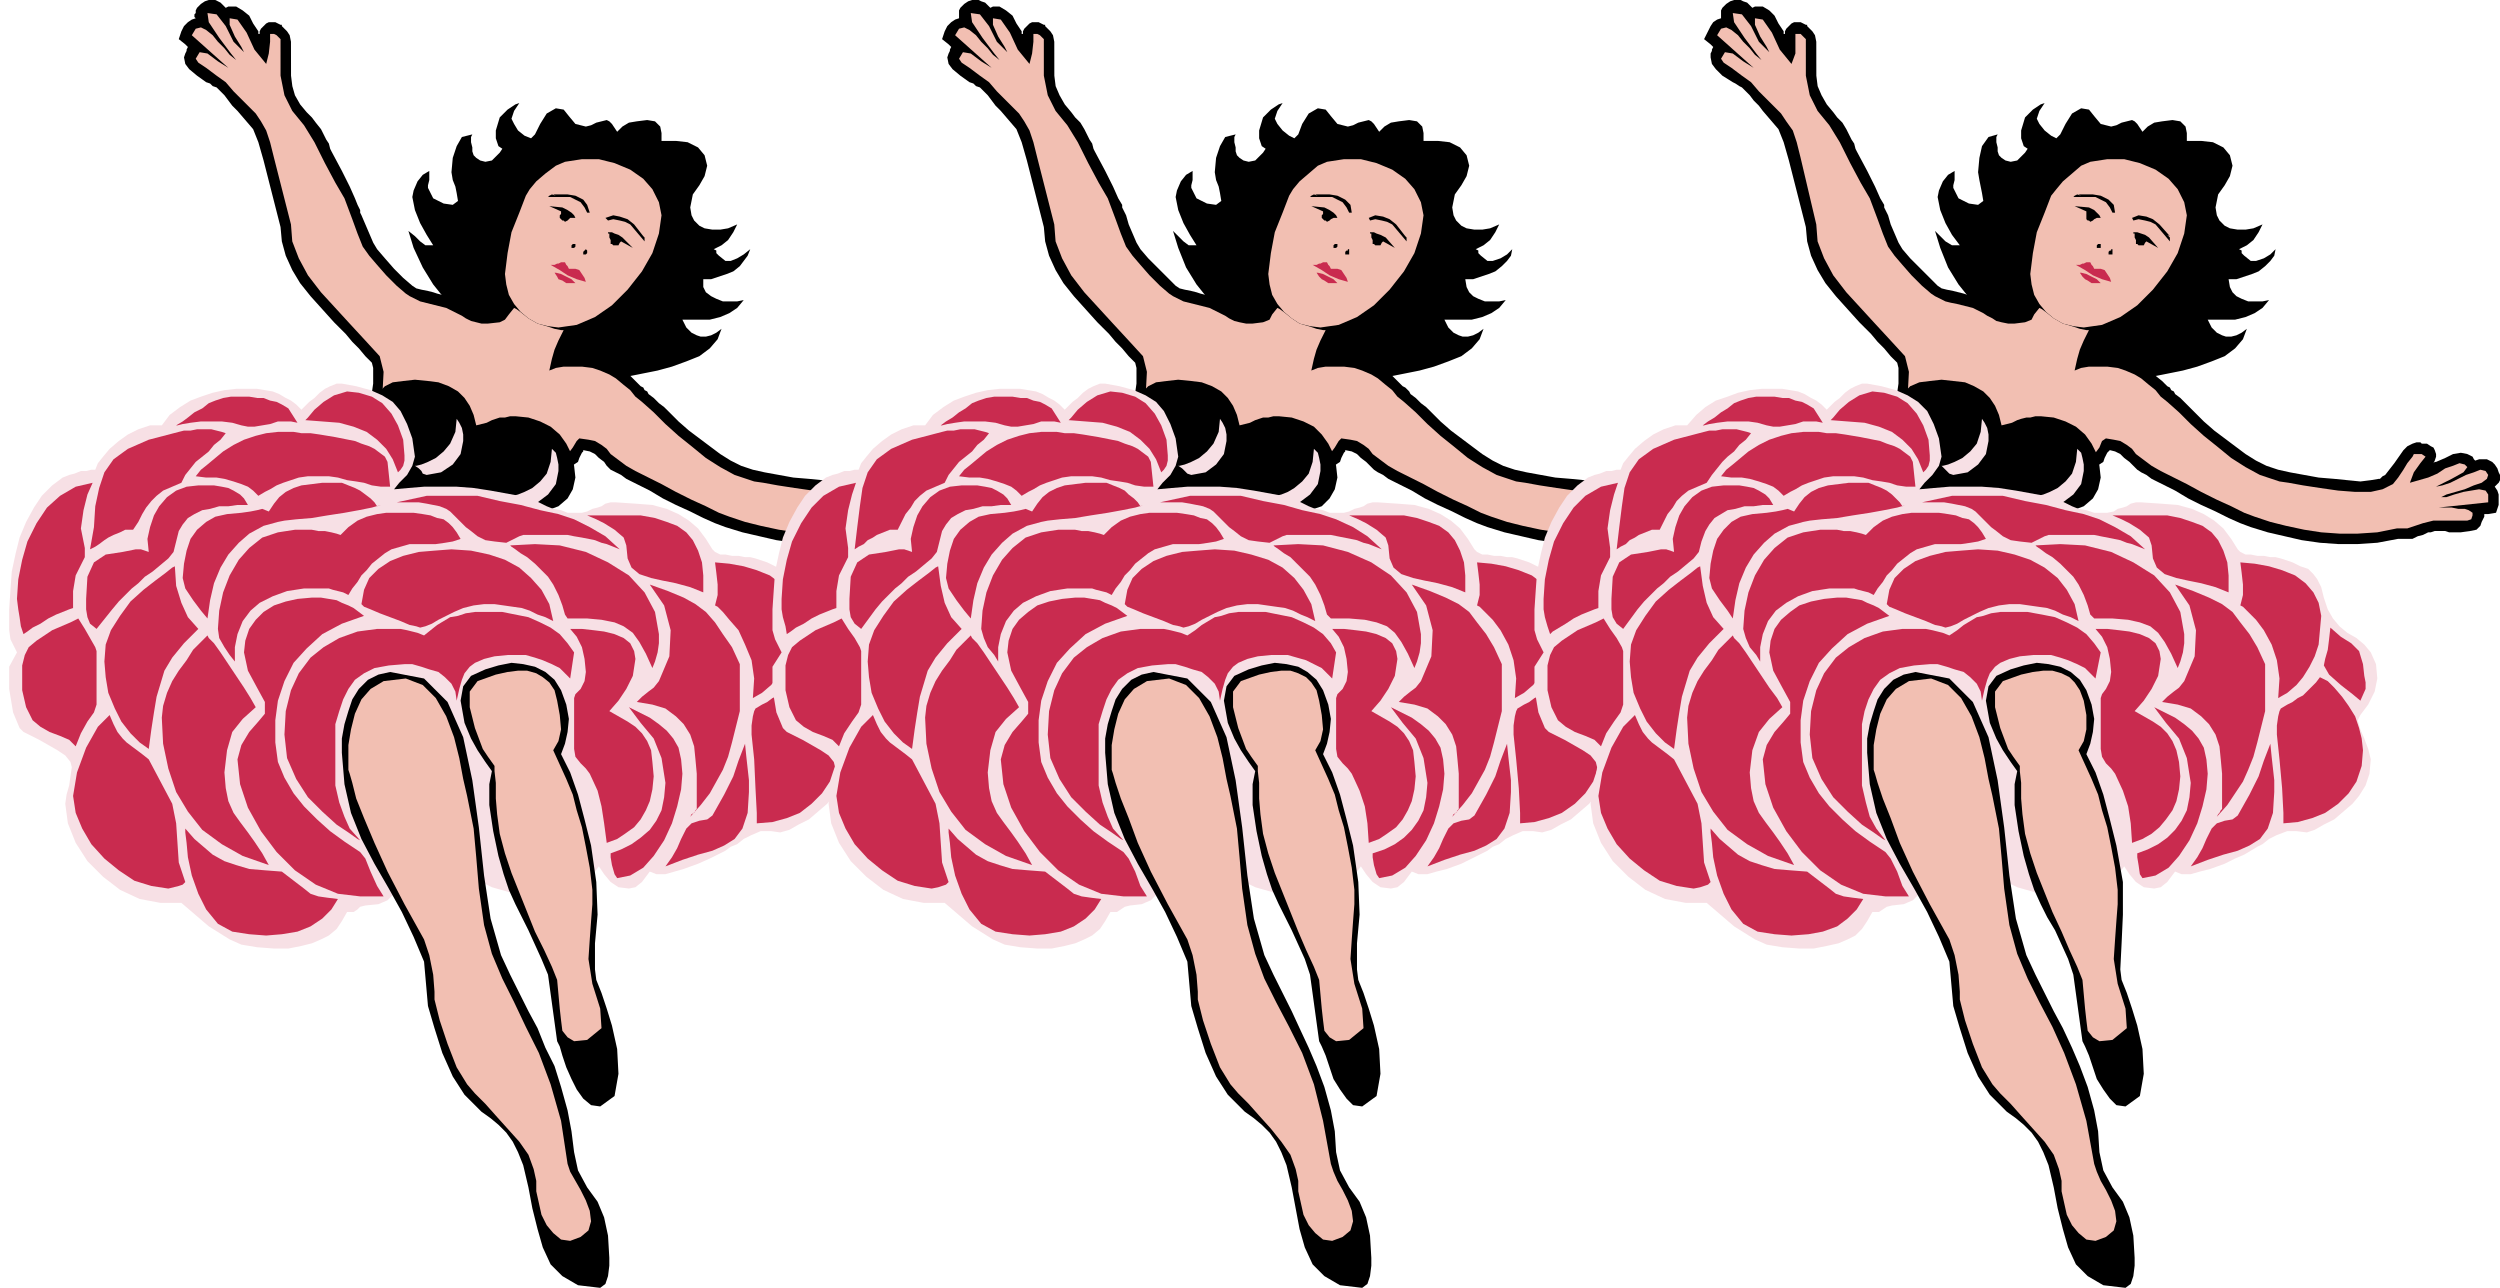
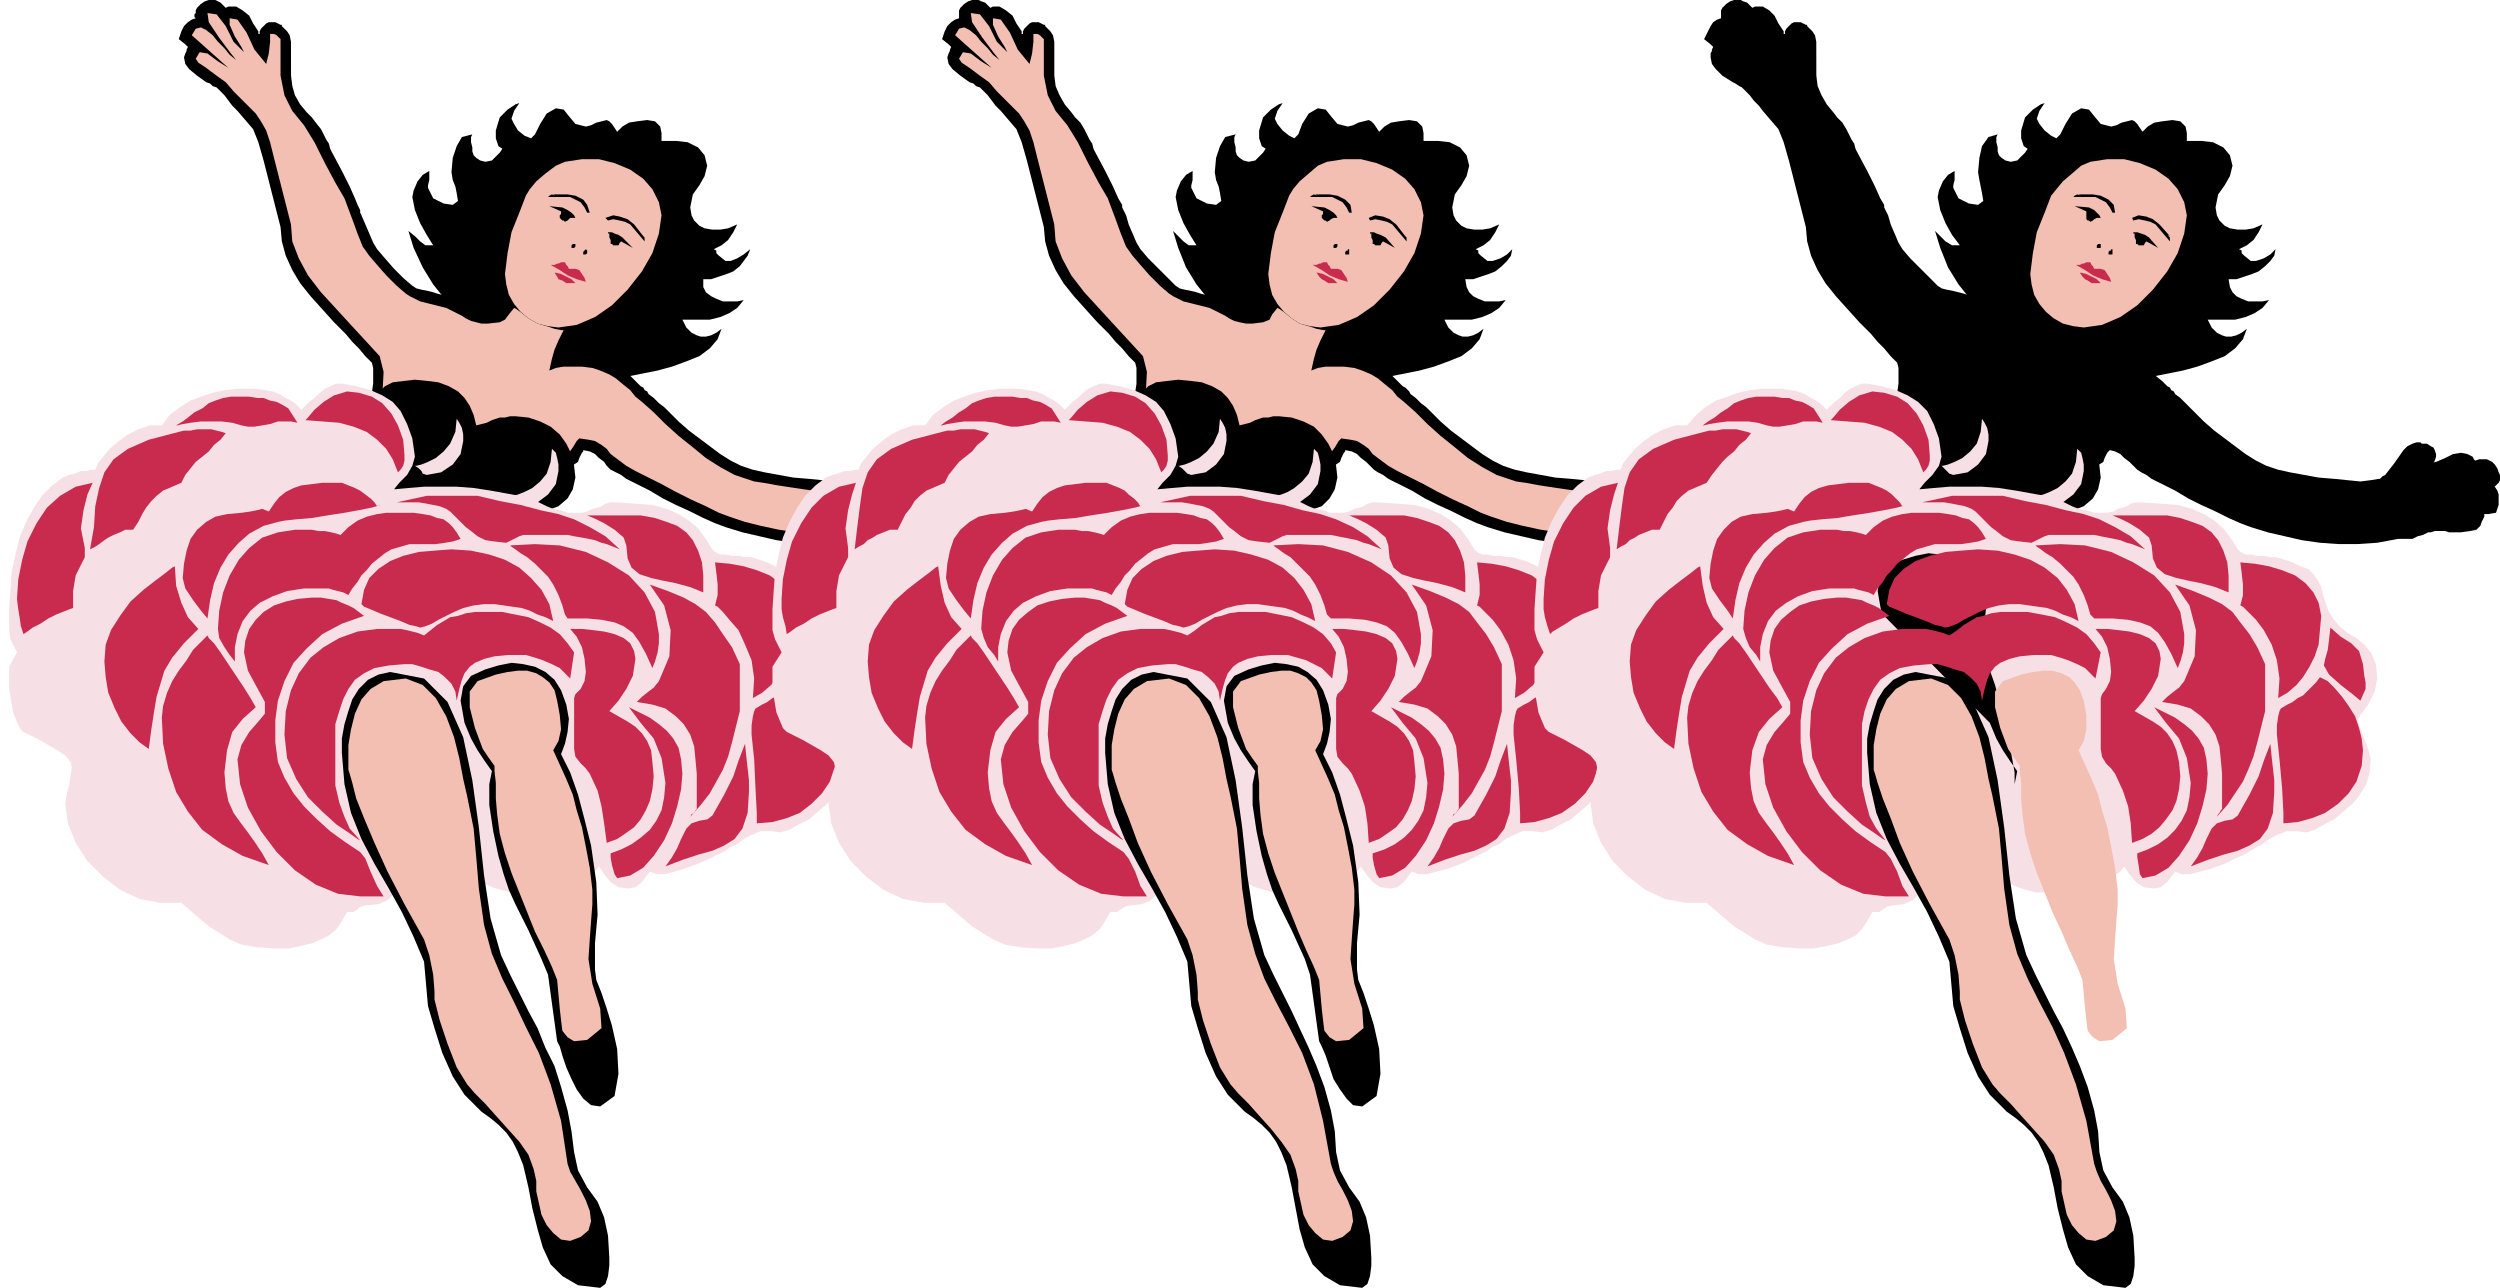
<svg xmlns="http://www.w3.org/2000/svg" width="1.916in" height="94.752" fill-rule="evenodd" stroke-linecap="round" preserveAspectRatio="none" viewBox="0 0 1916 987">
  <style>.pen1{stroke:none}.brush2{fill:#000}.brush3{fill:#f2bfb2}.brush4{fill:#f7e0e5}.brush5{fill:#c92b4f}</style>
  <path d="m745 370 1-2 1-2v-2l-1-2-1-3-2-3-2-2-2-1-3-1h-5l-3 1-1-1-1-2-2-1-2-1-5-1-6 1-6 3-7 3h-1l-1 1 1-2 1-3v-2l-1-3-1-2-2-1-3-2h-4l-1-1h-3l-3 1-4 2-3 3-7 10-7 9-2 1-1 1-1 1h-1l-6 1-8 1-10-1-10-1-12-1-11-2-11-2-9-2-9-3-8-4-8-5-8-6-8-6-8-6-8-7-7-7-4-4-4-3-4-4-4-3-1-2-2-1-1-2-2-1-4-4-4-4-5-4-5-3-6-3-7-3-6-1-8-1h-13l1-4 1-3 2-4 3-5 1-2 2-4 1-3 1-2-12-1h-3l-5-1-5-2-5-1-5-3-4-3-4-3-2-2-7-7-5 8-1 1-1 1-1 1v1l-2 3-2 1-2 1h-10l-4-2-3-1-4-3-3-2-3-1-3-2-4-1-3-1-3-1-4-1-3-1-4-1-5-1-4-1-3-2-7-6-7-7-7-8-6-7-3-5-3-7-3-7-3-7-1-2v-2l-1-2-1-2-2-5-4-9-6-12-8-15-1-2-1-4-2-3-1-2-3-6-4-5-3-4-4-4-5-6-4-7-2-7-1-8V32l-1-5-2-3-2-2-2-2v-1h-1l-4-2h-5l-2 1-2 2-2 2-1 2v2h-1v-2l-4-6-3-6-5-4-5-3h-6l-2 1-2-2-2-2-2-1-2-1h-5l-3 1-3 2-2 2-1 1-1 2v2l-1 1v2l1 1-3 1-3 2-3 3-2 4-2 6 5 4 2 2-1 2v1l-1 2-1 3 1 5 3 4 6 5 7 5 3 1 2 2 3 1 2 2 4 4 3 4 3 4 4 4 6 7 6 7 4 10 4 14 13 51 1 11 3 11 5 11 6 10 8 10 9 10 9 10 9 9 5 6 5 5 5 6 5 5 1 4v12l-1 7-1 12v11l2 10 5 7 7 5 9 4 10 4 12 3 14 2 15 2 18 1h40l4-1h5l4-1 4-1 4-1 3-2 3-2 1-3 2-4 1-1v-1l5 1 4 2 3 3 4 3 2 3 3 3 4 2 4 2 4 3 8 4 10 5 10 6 10 5 11 5 10 5 9 4 8 3 13 4 13 3 13 3 14 2 14 1h15l15-1 16-3h11l4-2 4-1 2-1 2-1h2l2-1h9l3 1h9l7-1 5-1 3-3 1-3 1-2 1-2v-2h3l6-1 2-6v-8l-1-3-2-3 1-1 1-1v-1z" class="pen1 brush2" />
  <path d="m426 83 6 1 4 5 5 6 8 2 4-1 4-2 4-1 4-1 2 1 2 2 2 3 2 3 4-4 5-3 6-1 8-1 6 1 4 4 1 5v6h11l9 1 8 4 5 6 2 8-2 8-4 7-5 7-2 10 1 6 2 4 4 4 4 2 6 1h6l6-1 7-3-3 6-4 6-5 4-6 3 2 1v2l2 2 5 4h4l5-2 5-3 5-4-2 5-3 4-3 4-5 4-5 2-6 2-6 2h-6v6l2 4 4 3 4 2 5 2h11l5-1-5 6-6 4-7 3-8 2h-21l3 6 4 4 4 2 3 1h4l4-1 4-2 4-3-3 8-6 7-8 6-10 4-11 4-11 3-10 2-10 2-6 1h-29l-9 1-7 1-6 1h-12l-6-1-7-2-5-3-6-3-6-5-6-4-7-5-5-5-5-4-4-4-5-7-4-7-4-7-5-7-8-10-8-13-7-15-4-13 5 4 4 4 4 3h6l-5-8-5-9-4-10-2-10 1-5 3-7 4-5 5-3v7l-1 4v2l4 8 8 4 7 1 4-3-1-6-1-5-2-5-1-6 1-11 3-9 4-7 8-2-1 2v4l1 4v3l1 3 2 2 3 2 4 1 5-1 3-3 3-3 2-3-3-2-1-3-1-3v-6l3-10 6-6 6-4 3-1-2 3-2 3-1 3-1 3 2 4 3 5 5 4 5 2 3-3 4-8 5-8 7-4z" class="pen1 brush2" />
  <path d="m147 27 28 25-8-5-8-6-6-1-3 5 2 3 6 4 8 6 7 5 6 7 6 6 6 6 5 5 4 6 4 7 3 9 3 12 13 51 1 13 5 13 7 13 10 13 11 12 11 12 12 13 11 12 3 12-1 19-1 18 5 12 8 6 11 4 11 4 13 2 14 2 14 1 14 1h34l5-1h4l5-1 4-2 2-3 3-4 3-5 2-2 7 1 5 1 5 3 4 3 3 4 4 3 4 3 4 3 7 4 10 5 10 5 11 6 12 6 11 5 10 5 8 3 12 4 12 3 14 3 13 2 14 1h14l15-1 15-3h8l6-2 5-2 8-2h29l1-1 1-3v-2l-3-2-3-1h-5l-5-1h-10l37-4v-6l-2-3-4-1-6 1-7 1-6 2-7 2h-6 2l4-2 7-2 7-2 8-3 6-2 4-3 1-3-2-3-4-1-5 2-6 2-6 3-6 3-6 2-5 1 4-2 8-4 8-5 3-4-2-2-4-1-4 2-6 2-7 4-7 3-6 2-7 2 3-8 5-7 3-5-3-2h-5l-1 2-4 5-3 5-4 6-4 5-8 4-9 2h-12l-13-1-14-2-13-2-11-2-7-1-3-1-12-4-11-6-11-7-11-9-10-8-10-9-9-9-9-8-5-4-4-5-5-4-6-5-5-3-7-3-6-2-8-1h-14l-6 1-5 2 2-9 2-7 3-7 4-8h-2l-5-1-6-2-7-2-7-4-5-4-4-3-2-1-4 5-3 4-4 2-9 1h-5l-4-1-4-1-4-2-3-2-4-2-4-2-4-2-4-1-4-1-4-1-4-1-4-1-4-2-4-2-3-2-7-6-8-8-7-8-6-7-5-7-4-10-4-11-3-8-3-8-7-12-8-15-8-16-8-13-9-11-6-12-3-15V30l-1-1-2-2-2-1h-3v6l-1 9-2 8-9-11-6-13-7-10-6-1v5l4 9 5 8 2 4-8-8-6-12-7-9-7-1 1 7 8 12 9 12 4 5-5-4-4-5-5-5-4-5-5-4-4-2-4 1-3 5z" class="pen1 brush3" />
  <path d="m293 358-3-4-4-9-4-10-1-5 1-9 1-8 3-7 4-5 5-5 6-3 8-1 9-1 10 1 8 1 8 3 7 4 5 5 4 6 3 7 2 8 4-1 4-1 4-2 3-1 3-1h4l4-1h4l10 1 9 3 8 4 7 6 5 7 4 8 2 9 1 9-2 9-4 7-7 6-8 3-10 3-11 1-11 1h-22l-11-2-11-1-9-3-10-3-9-3-8-3-8-4-3-5-1-6v-6l-3-2z" class="pen1 brush2" />
  <path d="m350 321 2 3 2 4 1 5v5l-2 10-6 8-9 6-11 2-3-1-1-2-2-2-3-2h1l4-1 5-2 6-3 6-5 5-6 4-9 1-10zm73 23 3 3 1 4 1 5v5l-2 10-6 8-8 6-11 2-3-1-2-2-2-2-2-2h1l4-1 5-2 6-3 6-5 5-6 3-9 1-10z" class="pen1 brush4" />
  <path d="M262 294h-4l-5 2-4 2-4 3-4 4-4 3-3 3-3 3-4-4-4-3-4-2-5-3-5-2-6-1-6-1h-16l-9 1-9 2-9 3-8 3-8 5-8 6-6 8h-9l-9 3-8 4-7 5-7 6-5 6-4 5-2 5h-3l-4 1h-4l-5 2-4 1-5 2-4 3-4 3-8 8-6 9-6 11-5 12-3 12-3 14-1 14-1 15v16l1 7 5 10-6 11v17l3 18 5 12 3 3 6 3 6 3 7 4 7 4 6 4 4 5 1 4-1 7-1 7-2 7-1 7 2 15 6 15 9 14 12 12 13 10 15 7 16 3h16l7 6 7 6 7 6 8 5 8 5 9 4 12 2 13 1h11l10-2 8-2 7-3 6-3 6-5 4-6 4-7h5l3-2 2-2 4-1 10-1 7-3 5-5 5-8 3 2 4 2 4 1 4 1 4 1 4 1 5 1h5l8-2 6-3 6-5 6-3 5 4 6 3 7 2 7 2h36l5-2 4-2 4-2 5-2 3-2 4-3 4-3 3-4 4 6 5 6 6 4 8 1 5-1 5-4 3-4 3-4 5 2h7l7-2 7-2 11-4 9-4 6-3 6-3 4-3 5-2 5-4 6-3 7-3h8l7 1 7-2 7-4 8-4 7-6 7-6 5-6 5-8 3-9 1-11-2-8-3-8-3-7-2-7 2-4 6-8 5-10 2-10-1-11-4-9-5-6-6-5-7-4-6-5-5-6-4-7-3-9-3-8-2-6-4-4-4-4-5-2-6-3-9-3-4-1h-4l-5-1h-5l-5-1h-4l-4-2-2-2-5-8-6-8-7-6-8-5-9-4-11-3-13-1-15-1h-4l-4 1-3 2-3 1-4 1-4 2-4 1h-11l-5-2-6-1-5-2-6-3-5-2-5-2-5-1-11-2-11-2-13-2-13-1h-25l-12 1-11 1 4-5 6-6 4-7 2-7-2-14-4-11-5-10-6-7-8-5-9-4-11-3-11-2z" class="pen1 brush4" />
  <path d="m356 554 5 12 5 9 6 9 5 7-2 10v16l3 20 4 19 4 14 4 12 5 11 5 10 5 10 5 11 5 11 5 12 7 51 2 4 2 7 3 9 4 9 4 8 5 7 6 5 7 1 11-8 3-17-1-19-4-18-4-13-4-12-4-10-1-8v-20l2-22-1-25-4-28-5-20-5-19-6-17-7-14 3-8 2-9 1-10-2-11-4-11-5-8-7-6-8-4-9-2-9-1-10 2-10 3-11 5-6 8-2 11 3 17z" class="pen1 brush2" />
  <path d="m379 587-5-7-4-6-3-8-3-8-4-16v-12l6-8 14-5 9-2 8-1h7l7 2 5 3 5 4 4 6 2 8 2 11 1 11-2 9-4 7 5 11 5 11 5 12 3 12 4 13 3 15 3 16 2 17v11l-1 13-1 14-1 15 3 19 6 19 1 15-11 9-10 1-5-3-4-5-1-8-1-9-1-11-1-11-4-10-6-13-7-14-6-15-6-15-6-15-5-15-4-15-2-15-1-12v-12l-1-9v-4z" class="pen1 brush3" />
  <path d="m262 577 2 24 5 22 8 20 10 19 11 19 10 18 9 19 8 19 3 34 5 17 6 19 8 18 9 14 7 7 6 6 7 5 6 5 6 6 5 7 4 8 4 10 4 17 3 16 4 16 4 14 6 13 9 9 12 7 17 2 4-3 2-6 1-8v-6l-1-17-3-14-5-12-8-11-7-13-3-14-2-16-3-16-5-18-5-16-7-14-6-15-7-13-7-14-7-14-7-15-8-28-5-33-4-37-5-36-7-33-12-27-18-18-26-5-9 2-8 4-7 7-5 8-3 9-3 10-2 11v11z" class="pen1 brush2" />
  <path d="m403 150-5 13-6 15-3 16-2 16 1 8 2 8 4 7 5 6 6 5 7 4 8 2 8 1 14-2 14-6 13-9 12-12 11-14 8-14 5-15 2-14-2-10-5-10-7-8-10-7-12-5-12-3h-13l-13 2-7 3-8 6-7 6-5 6-3 5z" class="pen1 brush3" />
  <path d="m276 644-8-9-4-9-4-11-3-13v-47l3-10 3-9 4-8 5-7 7-5 8-4 11-2 12-1h6l7 2 6 2 7 2 5 4 5 5 3 6 1 7 2-9 2-7 2-5 4-5 4-3 7-3 8-2 10-1h14l7 2 6 2 7 3 6 3 4 4 4 4 3-20-5-7-6-7-7-5-8-4-9-4-10-2-10-2h-21l-7 1-6 2-6 1-5 3-5 3-5 4-5 4-5-2-4-1-4-1-5-1h-18l-15 2-14 5-12 7-10 8-9 12-6 13-4 16-1 18 2 18 7 16 9 14 11 11 11 10 9 6 7 5 2 1z" class="pen1 brush5" />
  <path d="m437 482 5 6 4 8 2 9 1 10-1 7-3 6-4 4-1 3v39l1 6 4 5 4 4 3 4 6 13 3 12 2 13 2 15 8-3 6-4 7-5 5-6 4-7 3-7 2-9 1-10-1-11-1-9-3-7-4-6-5-5-6-4-7-4-7-4 7-8 6-9 5-10 2-13-1-6-3-6-5-4-7-3-8-2-8-1-9-1h-9zm-226 87 2 15 5 12 7 12 8 10 10 10 10 9 11 8 12 8 4 5 4 10 5 11 5 8h-18l-17-2-17-7-16-11-14-14-12-16-10-18-6-18-2-19 3-11 6-10 7-8 5-6v-9l-6-11-7-13-3-14 1-9 3-9 5-7 6-6 8-5 9-3 9-2 11-1h7l6 1 6 1 4 2 5 2 4 2 4 3 4 3-17 6-15 8-12 11-10 11-7 14-5 15-2 15v17zm111-88 4-1 5-2 5-3 6-3 6-3 7-3 8-2 8-1h8l7 1 7 1 7 1 6 2 6 3 6 2 6 3-3-13-6-11-8-9-9-8-11-6-12-4-14-3-15-1-13 1-12 1-12 3-10 4-9 6-7 7-4 9-2 11 2 2 5 2 7 3 8 3 8 3 7 3 5 1 3 1z" class="pen1 brush5" />
  <path d="m424 448 4 8 3 8 2 7 2 3h15l11 1 10 2 7 3 7 5 5 7 5 9 5 11 2-5 2-7 1-7v-7l-3-17-8-15-12-13-16-10-17-8-20-5-19-1-19 1 1 1 3 2 4 3 5 3 6 5 5 5 5 5 4 6zm-191 3h19l3 1 4 1 4 1 4 2 3-5 4-5 3-5 4-4 4-5 5-4 5-4 5-3 7-2 7-2h20l7-1 6-1 6-2-3-5-3-4-3-3-4-3-5-1-5-2-6-1-7-1h-21l-7 1-8 2-7 3-7 5-6 6-3-1-4-1-5-1h-5l-5-1h-13l-13 2-12 4-10 8-8 9-7 12-5 13-3 14-1 14 1 7 4 7 4 6 4 5v-11l2-10 4-10 6-8 7-6 10-5 11-4 13-2zm-37 91-10 9-8 10-4 14-2 17 1 12 2 10 4 9 5 7 6 8 5 7 6 9 5 9-20-7-16-9-15-11-11-14-9-15-6-18-4-19-1-20 1-9 3-10 4-9 5-8 6-8 5-8 6-6 5-5 1 2 4 4 5 7 6 9 6 9 6 9 5 8 4 7z" class="pen1 brush5" />
  <path d="M304 385h17l6 1 5 1 5 1 5 2 3 2 4 4 4 4 4 4 4 3 5 4 6 3 7 1 9 1 2-1 4-2 4-2 3-1h34l5 1 6 1 5 1 5 1 5 2 4 1 5 2 5 2-11-10-12-7-12-6-12-4-14-3-15-4-16-3-17-4h-39l-23 5zm169 288 10-2 10-6 8-9 8-12 6-13 4-13 3-13 1-12-1-11-2-9-4-7-5-6-6-5-7-5-8-4-8-4 9 12 10 12 6 15 3 19-1 11-2 10-4 8-5 7-7 6-7 5-8 4-8 3v3l1 6 2 7 2 3z" class="pen1 brush5" />
  <path d="m488 538 12 2 10 3 8 6 6 6 5 8 3 9 1 10 1 11v27l-1 1-1 2-2 1-1 2 8-9 7-9 5-9 5-9 4-10 3-11 3-12 3-12v-36l-6-13-7-10-6-9-7-8-8-6-9-5-12-5-14-5 11 16 5 19-1 20-8 19-4 5-4 3-5 4-4 4zm-38-143h41l11 2 9 3 8 3 7 5 5 6 4 8 3 9 1 10v13l-10-4-11-3-10-2-9-2-9-3-6-5-3-7-1-10-2-6-7-6-8-5-6-3-7-3zm60 269 5-7 4-7 3-7 4-8 4-4 6-2 6-1 4-3 9-16 7-14 4-12 5-13 1 10 1 9 1 9v9l-1 16-4 12-6 8-8 5-9 4-11 3-12 4-13 5z" class="pen1 brush5" />
  <path d="m577 535 7-4 7-6 5-6 5-8 4-8 3-9 1-11 1-11-2-10-4-8-6-7-8-6-10-4-10-3-11-2-11-1 1 8 1 9v8l-2 8 2 1 4 4 5 6 7 8 5 11 5 12 2 14-1 15zm-1 28 2 19 1 22 1 19v8l12-1 11-3 10-4 9-7 8-8 6-9 4-12 1-12-1-9-2-8-3-9-4-8-5-7-6-7-5-5-6-3-3 4-4 4-3 3-3 3-4 2-4 3-4 2-5 3-1 2-1 4-1 7v7zm41-82-1 9-1 8-2 7-1 5 4 7 9 8 9 7 6 5 4-9v-5l-2-5-1-9-2-10-7-6-7-5-8-7zm-325-94-7 2-10 2-11 2-13 2-12 2-12 1-9 1-5 1-11 3-11 6-8 7-8 9-6 10-5 12-3 13-2 14-5-6-6-8-6-9-2-8 1-11 2-10 3-9 5-7 7-6 7-4 9-2 11-1 7-1 5-1 4-1 5 2 4-6 4-5 5-4 6-3 6-2 8-1 8-1h15l5 2 5 2 4 2 4 3 4 3 3 3 2 3 3-1zm-158 47 1 15 4 13 5 11 8 9-11 11-9 11-6 10-3 10-3 10-2 12-2 13-2 15-7-5-7-7-7-9-5-10-5-12-2-12-1-12 1-13 4-11 7-11 8-11 10-9 9-7 8-6 5-4 2-1z" class="pen1 brush5" />
-   <path d="m86 467 5-6 5-5 5-5 5-4 5-5 6-4 6-5 6-5 4-5 2-8 2-8 3-5 4-5 5-3 6-3 6-1 7-2h7l7-1h8l-3-5-3-3-5-3-4-2-5-1-6-1h-12l-9 1-8 3-7 5-6 7-4 7-3 9-2 9 1 10-6-2h-4l-5 1-5 1-13 2-9 6-5 11-1 17v8l1 6 2 5 5 4 12-15zm56 168 7 8 7 6 7 6 9 5 9 3 10 3 12 1 13 1 17 13 5 4 6 2 7 1 8 1-5 8-7 7-9 6-10 4-12 2-12 1-13-1-13-2-11-6-9-11-6-12-5-14-3-14-1-11-1-8v-3zm0 41-2 2-3 1-4 1-4 1-13-2-13-4-12-8-11-9-10-11-7-12-5-12-2-13 3-18 7-19 9-16 9-9 3 7 3 6 4 5 3 3 4 3 4 3 4 3 5 4 18 34 3 15 1 15 1 15 5 15zM60 474l5 8 4 7 4 7 1 3v41l-2 6-5 7-5 9-4 10-5-5-7-3-8-3-7-4-6-5-5-10-3-13v-19l2-8 3-6 6-5 6-4 6-4 7-3 7-3 6-3zm90-109 8 1h8l6 1 7 2 6 2 5 2 4 3 4 4 5-3 4-2 5-3 5-2 6-2 6-2 7-1h16l7 1 7 2 7 1 6 1 6 2 7 1h7l-2-19-2-4-4-3-4-3-4-2-6-2-5-2-5-1-5-1-5-1-6-1-6-1-7-1h-7l-6-1h-12l-9 1-8 2-9 3-8 4-8 5-6 5-6 5-5 4-4 5z" class="pen1 brush5" />
  <path d="m139 370 3-6 4-5 4-5 5-4 5-4 4-5 5-4 4-5-3-1-4-1-4-1h-11l-5 1h-5l-4 1-23 6-16 7-11 8-7 10-4 12-3 14-1 16-3 17 4-2 3-2 4-3 3-2 4-2 5-2 4-2h6l4-6 3-6 3-5 4-5 4-4 5-4 7-3 7-3zm46-44 5 1h5l6-1 6-1 6-2h10l5 1-7-11-5-3-4-2-5-1-5-2h-5l-6-1h-14l-6 1-6 2-5 2-5 4-6 3-5 4-4 3-5 3h1l4-1 6-1 8-1h16l8 1 7 2zM56 466v-13l2-12 4-8 3-6v-7l-3-15 2-14 3-12 4-9-13 3-12 7-10 9-8 12-7 14-4 14-3 15-1 15 1 8 1 6 1 7 2 6 3-2 4-3 6-3 6-4 6-3 5-2 5-2 3-1zm178-144 13 1 13 1 11 3 10 4 8 6 7 7 5 8 4 10 2-2 2-3 1-4v-4l-1-12-4-11-5-9-7-8-8-5-10-3-9-1-10 3-8 5-7 6-5 6-2 2zm191-119 2-1h1l2-1h3l1 2 1 1 1 2h5l3 1 2 3 2 3 1 3-7-2-7-3-6-4-7-4h3zm0 6 2 3 1 2 3 1 3 2h7l-3-3-4-2-4-2-4-1h-1z" class="pen1 brush5" />
  <path d="m438 188 1-1h2v2l-1 1h-2v-2zm9 5 1-1 1-1 1 1v2l-1 1h-2v-2zm-24-44h12l6 1 6 3 3 4 2 6h-2l-2-4-3-4-4-2-4-2h-17l1-1 2-1h1l2 1-3-1zm70 32-7-9-5-4-6-2-5-1-6 2 2 2 4-1 5 1 4 1 4 2 11 13v-3l-1-1-2-1 2 1zm-62-22 4 2 3 2 2 2 1 2h-4l-1 1-1 1-2 1-1-1h-1l-1-1-1-1v-2l1-1v-2l-9-4 10 1zm46 23-3-2-3-1-2-1h-3v1h1v3l1 2v3h1l1 1h4l1-2 1-1 9 5-8-8z" class="pen1 brush2" />
  <path d="m294 522 17-2 13 5 10 10 8 14 6 16 4 16 3 16 3 13 5 25 2 22 2 24 4 28 6 22 8 19 9 18 9 19 10 20 9 24 8 28 5 33 2 6 4 7 4 7 4 8 3 8 1 8-2 7-6 5-8 3-7-1-6-5-5-6-4-8-2-9-2-9v-8l-2-9-4-11-7-10-9-10-9-10-8-9-8-8-6-7-8-13-7-18-6-18-4-16v-6l-1-13-3-15-4-12-15-27-13-25-10-22-8-19-6-15-3-12-2-7-1-3v-19l2-12 3-12 5-11 7-8 10-6z" class="pen1 brush3" />
  <path d="m1329 370 1-2 1-2v-2l-1-2-1-3-2-3-2-2-2-1-3-1h-5l-3 1-1-1-1-2-2-1-2-1-5-1-6 1-6 3-7 3h-1l-1 1 1-2 1-3v-2l-1-3-1-2-2-1-3-2h-4l-1-1h-3l-3 1-4 2-3 3-7 10-7 9-2 1-1 1-1 1h-1l-6 1-8 1-10-1-10-1-12-1-11-2-11-2-9-2-9-3-8-4-8-5-8-6-8-6-8-6-8-7-7-7-4-4-4-3-4-4-4-3-1-2-1-1-2-2-2-1-4-4-4-4-5-4-5-3-6-3-7-3-6-1-8-1h-13l1-4 1-3 2-4 3-5 1-2 2-4 1-3 1-2-12-1h-3l-5-1-5-2-5-1-4-3-4-3-4-3-2-2-7-7-5 8-1 1-1 1v1l-1 1-2 3-1 1-3 1h-9l-5-2-3-1-4-3-3-2-3-1-3-2-3-1-4-1-3-1-4-1-3-1-4-1-5-1-4-1-3-2-6-6-7-7-8-8-6-7-3-5-3-7-3-7-2-7-1-2-1-2-1-2v-2l-3-5-4-9-6-12-8-15-1-2-1-4-2-3-1-2-3-6-3-5-4-4-3-4-5-6-4-7-3-7-1-8V32l-1-5-2-3-2-2-2-2v-1h-1l-4-2h-5l-2 1-2 2-2 2-1 2v2h-1v-2l-4-6-3-6-5-4-5-3h-5l-2 1-2-2-2-2-3-1-2-1h-5l-3 1-3 2-2 2-1 1-1 2v6l-3 1-3 2-3 3-2 4-2 6 5 4 2 2-1 2v1l-1 2-1 3 1 5 3 4 6 5 7 5 3 1 2 2 3 1 2 2 4 4 3 4 3 4 4 4 6 7 6 7 4 10 4 14 13 51 1 11 3 11 5 11 6 10 8 10 9 10 9 10 9 9 5 6 5 5 5 6 5 5 1 4v12l-1 7-1 12v11l2 10 5 7 7 5 9 4 10 4 12 3 14 2 15 2 18 1h39l5-1h4l4-1 4-1 4-1 3-2 3-2 1-3 2-4 1-1v-1l5 1 4 2 3 3 4 3 3 3 3 3 3 2 4 2 4 3 8 4 10 5 10 6 10 5 11 5 10 5 9 4 8 3 13 4 13 3 13 3 14 2 14 1h15l15-1 16-3h11l4-2 4-1 2-1 2-1h2l3-1h8l3 1h9l7-1 5-1 3-3 1-3 1-2 1-2v-2h3l6-1 2-6v-8l-1-3-2-3 1-1 1-1v-1z" class="pen1 brush2" />
  <path d="m1010 83 6 1 4 5 5 6 8 2 4-1 4-2 4-1 4-1 2 1 2 2 2 3 2 3 4-4 5-3 6-1 8-1 6 1 4 4 1 5v6h11l9 1 8 4 5 6 2 8-2 8-4 7-5 7-2 10 1 6 2 4 4 4 4 2 6 1h6l6-1 7-3-3 6-4 6-5 4-6 3 2 1v2l2 2 5 4h4l6-2 5-3 4-4-1 5-3 4-4 4-5 4-5 2-6 2-6 2h-6l1 6 2 4 3 3 4 2 5 2h11l5-1-5 6-6 4-7 3-8 2h-21l3 6 4 4 4 2 3 1h4l4-1 4-2 4-3-3 8-6 7-8 6-10 4-11 4-11 3-10 2-10 2-6 1h-29l-8 1-7 1-7 1h-11l-6-1-6-2-6-3-6-3-6-5-6-4-6-5-6-5-5-4-4-4-5-7-4-7-4-7-5-7-8-10-8-13-6-15-4-13 4 4 4 4 4 3h6l-5-8-5-9-4-10-2-10 1-5 3-7 4-5 5-3v7l-1 4v2l4 8 8 4 7 1 4-3-1-6-1-5-2-5-1-6 1-11 3-9 4-7 8-2-1 2v4l1 4v3l1 3 2 2 3 2 4 1 5-1 3-3 3-3 2-3-3-2-1-3-1-3v-6l3-10 6-6 6-4 3-1-2 3-2 3-1 3-1 3 2 4 4 5 5 4 4 2 3-3 3-8 5-8 7-4z" class="pen1 brush2" />
  <path d="m732 27 28 25-8-5-8-6-6-1-3 5 2 3 6 4 8 6 7 5 6 7 6 6 6 6 5 5 4 6 4 7 3 9 3 12 13 51 1 13 5 13 7 13 10 13 11 12 11 12 12 13 11 12 3 12-1 19-1 18 5 12 8 6 11 4 11 4 13 2 14 2 14 1 14 1h33l5-1h4l5-1 4-2 2-3 3-4 3-5 2-2 7 1 5 1 5 3 4 3 3 4 4 3 4 3 4 3 7 4 10 5 10 5 11 6 12 6 11 5 10 5 8 3 12 4 12 3 14 3 13 2 14 1h14l15-1 15-3h8l6-2 5-2 8-2h29l1-1 1-3v-2l-3-2-3-1h-5l-5-1h-10l37-4v-6l-2-3-4-1-6 1-6 1-7 2-6 2h-6 2l4-2 7-2 7-2 7-3 6-2 4-3 1-3-2-3-4-1-5 2-6 2-6 3-6 3-6 2-5 1 4-2 8-4 9-5 3-4-2-2-4-1-5 2-6 2-6 4-7 3-7 2-7 2 3-8 5-7 3-5-3-2h-5l-1 2-4 5-3 5-4 6-4 5-8 4-9 2h-12l-13-1-14-2-13-2-11-2-7-1-3-1-12-4-11-6-11-7-11-9-10-8-10-9-9-9-9-8-5-4-4-5-5-4-6-5-5-3-7-3-6-2-8-1h-14l-6 1-5 2 2-9 2-7 3-7 4-8h-2l-5-1-6-2-7-2-6-4-5-4-4-3-2-1-4 5-2 4-5 2-8 1h-5l-5-1-4-1-4-2-3-2-4-2-4-2-4-2-4-1-4-1-4-1-4-1-4-1-4-2-4-2-3-2-7-6-8-8-7-8-6-7-5-7-4-10-4-11-3-8-3-8-7-12-8-15-8-16-8-13-9-11-6-12-3-15V30l-1-1-2-2-2-1h-3v6l-1 9-2 8-9-11-6-13-7-10-6-1v5l4 9 5 8 2 4-8-8-6-12-7-9-7-1 1 7 8 12 9 12 4 5-5-4-4-5-5-5-4-5-5-4-4-2-4 1-3 5z" class="pen1 brush3" />
  <path d="m878 358-3-4-4-9-4-10-1-5 1-9 1-8 3-7 4-5 5-5 6-3 8-1 9-1 10 1 8 1 8 3 7 4 5 5 4 6 3 7 2 8 4-1 4-1 4-2 3-1 3-1h4l4-1h4l10 1 9 3 8 4 6 6 5 7 4 8 2 9 1 9-2 9-4 7-6 6-9 3-10 3-10 1-11 1h-22l-11-2-11-1-9-3-10-3-9-3-8-3-8-4-3-5-1-6v-6l-3-2z" class="pen1 brush2" />
  <path d="m935 321 2 3 2 4 1 5v5l-2 10-6 8-8 6-11 2-3-1-2-2-2-2-3-2h1l4-1 5-2 6-3 6-5 5-6 4-9 1-10zm72 23 3 3 1 4 1 5v5l-2 10-6 8-8 6-10 2-3-1-1-2-2-2-3-2h1l4-1 5-2 5-3 6-5 5-6 3-9 1-10z" class="pen1 brush4" />
  <path d="M847 294h-4l-5 2-4 2-4 3-4 4-4 3-3 3-3 3-4-4-4-3-4-2-5-3-5-2-6-1-6-1h-16l-9 1-9 2-9 3-8 3-8 5-8 6-6 8h-9l-9 3-8 4-7 5-7 6-5 6-4 5-2 5h-3l-4 1h-4l-5 2-4 1-5 2-4 3-4 3-8 8-6 9-6 11-5 12-3 12-3 14-1 14-1 15v16l2 7 5 10-7 11v17l3 18 5 12 3 3 6 3 6 3 7 4 7 4 6 4 4 5 1 4-1 7-1 7-2 7-1 7 2 15 6 15 9 14 12 12 13 10 15 7 16 3h16l7 6 7 6 7 6 8 5 8 5 9 4 12 2 13 1h11l10-2 8-2 7-3 6-3 6-5 4-6 4-7h5l3-2 3-2 4-1 9-1 7-3 5-5 5-8 3 2 4 2 4 1 4 1 4 1 4 1 5 1h5l8-2 6-3 6-5 6-3 5 4 6 3 7 2 7 2h35l5-2 4-2 5-2 4-2 4-2 3-3 4-3 3-4 4 6 5 6 6 4 8 1 5-1 5-4 3-4 3-4 5 2h7l7-2 8-2 11-4 8-4 6-3 6-3 4-3 5-2 5-4 6-3 7-3h8l7 1 7-2 7-4 8-4 7-6 7-6 5-6 5-8 3-9 1-11-2-8-3-8-3-7-2-7 2-4 6-8 5-10 2-10-1-11-4-9-5-6-6-5-7-4-6-5-5-6-4-7-3-9-2-8-3-6-3-4-4-4-6-2-6-3-9-3-4-1h-4l-5-1h-5l-5-1h-4l-4-2-2-2-5-8-6-8-7-6-8-5-9-4-11-3-13-1-15-1h-4l-4 1-3 2-3 1-4 1-4 2-4 1h-11l-5-2-6-1-5-2-6-3-5-2-5-2-4-1-11-2-11-2-13-2-13-1h-25l-12 1-11 1 4-5 6-6 4-7 2-7-2-14-4-11-5-10-6-7-8-5-9-4-11-3-11-2z" class="pen1 brush4" />
  <path d="m941 554 5 12 5 9 6 9 5 7-2 10v16l3 20 4 19 4 14 4 12 5 11 5 10 5 10 5 11 5 11 4 12 7 51 2 4 3 7 3 9 3 9 5 8 5 7 5 5 7 1 11-8 3-17-1-19-4-18-4-13-4-12-4-10-1-8v-20l2-22-1-25-4-28-5-20-5-19-6-17-7-14 3-8 2-9 1-10-2-11-4-11-5-8-7-6-7-4-9-2-9-1-10 2-10 3-11 5-6 8-2 11 3 17z" class="pen1 brush2" />
  <path d="m964 587-5-7-4-6-3-8-3-8-4-16v-12l6-8 14-5 9-2 8-1h7l6 2 6 3 4 4 4 6 2 8 2 11 1 11-2 9-4 7 5 11 5 11 5 12 3 12 4 13 3 15 3 16 2 17v11l-1 13-1 14-1 15 3 19 6 19 1 15-11 9-10 1-5-3-4-5-1-8-1-9-1-11-1-11-4-10-6-13-6-14-6-15-6-15-6-15-5-15-4-15-2-15-1-12v-12l-1-9v-4z" class="pen1 brush3" />
  <path d="m847 577 2 24 5 22 8 20 10 19 11 19 10 18 9 19 8 19 3 34 5 17 6 19 8 18 9 14 7 7 6 6 7 5 6 5 6 6 5 7 4 8 4 10 4 17 3 16 3 16 4 14 6 13 9 9 12 7 17 2 4-3 2-6 1-8v-6l-1-17-3-14-5-12-8-11-7-13-3-14-1-16-3-16-5-18-6-16-6-14-7-15-6-13-7-14-7-14-7-15-8-28-5-33-4-37-5-36-7-33-12-27-18-18-26-5-9 2-8 4-7 7-5 8-3 9-3 10-2 11v11z" class="pen1 brush2" />
  <path d="m988 150-5 13-6 15-3 16-2 16 1 8 2 8 4 7 5 6 6 5 6 4 8 2 8 1 14-2 14-6 13-9 12-12 11-14 8-14 5-15 2-14-2-10-5-10-7-8-10-7-12-5-12-3h-13l-13 2-7 3-7 6-7 6-5 6-3 5z" class="pen1 brush3" />
  <path d="m861 644-8-9-4-9-4-11-3-13v-47l3-10 3-9 4-8 5-7 7-5 8-4 11-2 12-1h6l7 2 6 2 7 2 5 4 5 5 3 6 1 7 2-9 2-7 2-5 4-5 4-3 7-3 8-2 10-1h13l7 2 7 2 6 3 6 3 4 4 4 4 3-20-4-7-6-7-7-5-8-4-9-4-10-2-10-2h-21l-7 1-6 2-5 1-5 3-5 3-5 4-6 4-5-2-4-1-4-1-5-1h-18l-15 2-14 5-12 7-10 8-9 12-6 13-4 16-1 18 2 18 7 16 9 14 11 11 11 10 9 6 7 5 2 1z" class="pen1 brush5" />
  <path d="m1021 482 5 6 4 8 2 9 1 10-1 7-3 6-4 4-1 3v39l1 6 4 5 4 4 3 4 6 13 4 12 2 13 1 15 8-3 6-4 7-5 5-6 4-7 3-7 2-9 1-10-1-11-1-9-3-7-4-6-5-5-6-4-7-4-7-4 7-8 6-9 5-10 2-13-1-6-3-6-5-4-7-3-8-2-8-1-9-1h-9zm-225 87 2 15 5 12 7 12 8 10 10 10 10 9 11 8 12 8 4 5 5 10 4 11 5 8h-18l-17-2-17-7-16-11-14-14-12-16-10-18-6-18-2-19 3-11 6-10 7-8 5-6v-9l-6-11-7-13-3-14 1-9 3-9 5-7 7-6 7-5 9-3 10-2 10-1h7l6 1 6 1 4 2 5 2 4 2 4 3 4 3-17 6-15 8-12 11-10 11-7 14-5 15-2 15v17zm111-88 4-1 5-2 5-3 6-3 6-3 7-3 8-2 8-1h8l7 1 7 1 7 1 6 2 6 3 5 2 6 3-3-13-6-11-7-9-9-8-11-6-13-4-13-3-15-1-13 1-12 1-12 3-10 4-9 6-7 7-4 9-2 11 2 2 5 2 7 3 8 3 8 3 7 3 5 1 3 1z" class="pen1 brush5" />
  <path d="m1008 448 4 8 3 8 2 7 3 3h14l12 1 9 2 8 3 6 5 5 7 5 9 5 11 2-5 2-7 1-7v-7l-3-17-8-15-12-13-15-10-18-8-19-5-19-1-19 1 1 1 3 2 4 3 5 3 5 5 5 5 5 5 4 6zm-190 3h19l3 1 4 1 4 1 4 2 3-5 4-5 3-5 4-4 4-5 5-4 5-4 5-3 7-2 7-2h20l7-1 6-1 6-2-3-5-3-4-3-3-4-3-5-1-5-2-6-1-7-1h-21l-7 1-8 2-7 3-7 5-6 6-3-1-4-1-5-1h-5l-5-1h-13l-13 2-12 4-10 8-8 9-7 12-5 13-3 14-1 14 2 7 3 7 5 6 3 5v-11l2-10 4-10 6-8 7-6 10-5 11-4 13-2zm-37 91-10 9-8 10-4 14-2 17 1 12 2 10 4 9 5 7 6 8 5 7 6 9 5 9-20-7-16-9-15-11-11-14-9-15-6-18-4-19-1-20 1-9 3-10 4-9 5-8 6-8 5-8 6-6 5-5 1 2 4 4 5 7 6 9 6 9 6 9 5 8 4 7z" class="pen1 brush5" />
  <path d="M889 385h17l6 1 5 1 5 1 5 2 3 2 4 4 4 4 4 4 4 3 5 4 6 3 7 1 9 1 2-1 4-2 4-2 3-1h34l5 1 5 1 5 1 5 1 5 2 4 1 5 2 5 2-11-10-11-7-13-6-12-4-14-3-14-4-16-3-17-4h-39l-23 5zm168 288 10-2 10-6 8-9 8-12 6-13 4-13 3-13 1-12-1-11-2-9-4-7-5-6-6-5-7-5-8-4-8-4 9 12 10 12 6 15 3 19-1 11-2 10-4 8-5 7-6 6-7 5-8 4-9 3v3l1 6 2 7 2 3z" class="pen1 brush5" />
  <path d="m1072 538 12 2 10 3 8 6 6 6 5 8 3 9 1 10 1 11v27l-1 1-1 2-2 1-1 2 8-9 7-9 5-9 5-9 4-10 3-11 3-12 3-12v-36l-6-13-6-10-7-9-6-8-8-6-10-5-12-5-14-5 11 16 5 19-1 20-8 19-4 5-4 3-5 4-4 4zm-38-143h42l10 2 9 3 8 3 7 5 5 6 4 8 3 9 1 10v13l-10-4-11-3-10-2-9-2-9-3-6-5-3-7-1-10-2-6-7-6-8-5-6-3-7-3zm60 269 5-7 4-7 3-7 4-8 4-4 6-2 6-1 4-3 9-16 7-14 4-12 5-13 1 10 1 9 1 9v9l-1 16-4 12-6 8-8 5-9 4-11 3-12 4-13 5z" class="pen1 brush5" />
  <path d="m1161 535 7-4 7-6 5-6 5-8 4-8 3-9 1-11 1-11-2-10-4-8-6-7-8-6-10-4-10-3-11-2-11-1 1 8 1 9v8l-2 8 2 1 4 4 6 6 6 8 6 11 4 12 2 14-1 15zm-1 28 2 19 2 22 1 19v8l11-1 11-3 10-4 10-7 8-8 6-9 4-12 1-12-1-9-2-8-3-9-5-8-5-7-6-7-5-5-6-3-3 4-4 4-3 3-3 3-4 2-4 3-4 2-5 3-1 2-1 4-1 7v7zm41-82-1 9-1 8-2 7-1 5 4 7 9 8 9 7 6 5 4-9v-5l-1-5-1-9-3-10-6-6-8-5-8-7zm-324-94-7 2-10 2-11 2-13 2-12 2-12 1-9 1-5 1-11 3-11 6-8 7-8 9-6 10-5 12-3 13-2 14-5-6-6-8-6-9-2-8 1-11 2-10 3-9 5-7 7-6 7-4 9-2 11-1 7-1 5-1 4-1 5 2 4-6 4-5 5-4 6-3 6-2 8-1 8-1h16l5 2 5 2 4 2 3 3 4 3 3 3 2 3 3-1zm-158 47 2 15 3 13 5 11 8 9-11 11-9 11-6 10-3 10-3 10-2 12-2 13-2 15-7-5-7-7-7-9-5-10-5-12-2-12-1-12 1-13 4-11 7-11 8-11 10-9 9-7 8-6 5-4 2-1z" class="pen1 brush5" />
-   <path d="m671 467 5-6 5-5 5-5 5-4 5-5 6-4 6-5 6-5 4-5 2-8 2-8 3-5 4-5 5-3 6-3 6-1 7-2h7l7-1h8l-3-5-3-3-5-3-4-2-5-1-6-1h-12l-9 1-8 3-7 5-6 7-4 7-3 9-2 9 1 10-6-2h-4l-5 1-5 1-13 2-9 6-5 11-1 17v8l1 6 3 5 5 4 11-15zm56 168 7 8 7 6 7 6 9 5 9 3 10 3 12 1 13 1 17 13 5 4 6 2 7 1 8 1-5 8-7 7-9 6-10 4-12 2-12 1-13-1-13-2-11-6-9-11-6-12-5-14-3-14-1-11-1-8v-3zm0 41-2 2-3 1-3 1-5 1-13-2-13-4-12-8-11-9-10-11-7-12-5-12-2-13 3-18 7-19 9-16 9-9 3 7 3 6 4 5 3 3 4 3 4 3 4 3 5 4 18 34 3 15 1 15 1 15 5 15zm-82-202 5 8 5 7 4 7 1 3v41l-2 6-5 7-6 9-4 10-5-5-7-3-8-3-7-4-6-5-5-10-3-13v-19l2-8 3-6 6-5 6-4 6-4 7-3 7-3 6-3zm90-109 8 1h8l6 1 7 2 6 2 5 2 4 3 4 4 5-3 4-2 5-3 5-2 6-2 6-2 7-1h16l7 1 7 2 7 1 6 1 6 2 7 1h7l-2-19-2-4-4-3-4-3-4-2-6-2-5-2-5-1-5-1-5-1-6-1-6-1-7-1h-7l-6-1h-12l-9 1-8 2-9 3-8 4-8 5-6 5-6 5-5 4-4 5z" class="pen1 brush5" />
  <path d="m724 370 3-6 4-5 4-5 5-4 5-4 4-5 5-4 4-5-3-1-4-1-4-1h-11l-5 1h-5l-4 1-23 6-16 7-11 8-7 10-4 12-2 14-2 16-2 17 3-2 4-2 3-3 4-2 3-2 5-2 5-2h6l3-6 3-6 4-5 3-5 4-4 5-4 7-3 7-3zm46-44 5 1h5l6-1 6-1 6-2h10l5 1-7-11-5-3-4-2-5-1-5-2h-5l-6-1h-14l-6 1-6 2-5 2-5 4-5 3-5 4-5 3-4 3h1l4-1 6-1 7-1h16l8 1 7 2zM641 466v-13l2-12 4-8 3-6v-7l-2-15 2-14 3-12 3-9-13 3-12 7-9 9-8 12-7 14-4 14-3 15-1 15v8l1 6 2 7 1 6 3-2 4-3 6-3 6-4 6-3 5-2 5-2 3-1zm178-144 13 1 13 1 11 3 10 4 8 6 7 7 5 8 4 10 2-2 2-3 1-4v-4l-1-12-4-11-5-9-7-8-8-5-10-3-9-1-10 3-8 5-7 6-5 6-2 2zm190-119 2-1h1l2-1h3l1 2 1 1 1 2h5l3 1 2 3 2 3 1 3-7-2-7-3-6-4-7-4h3zm0 6 2 3 2 2 2 1 3 2h7l-3-3-4-2-4-2-4-1h-1z" class="pen1 brush5" />
  <path d="m1022 188 1-1h2v2l-1 1h-2v-2zm9 5 1-1h1v-1h1v4h-3v-2zm-24-44h12l6 1 6 3 4 4 1 6h-2l-2-4-3-4-4-2-4-2h-17l1-1 2-1h1l2 1-3-1zm70 32-7-9-5-4-5-2-6-1-5 2 1 2 4-1 5 1 4 1 4 2 11 13v-3l-1-1-1-1 1 1zm-62-22 4 2 3 2 2 2 1 2h-3l-2 1-1 1-2 1-1-1h-1l-1-1-1-1v-2l1-1v-2l-9-4 10 1zm47 23-4-2-3-1-2-1h-3v1h1v3l1 2v3h1l1 1h4l1-2 1-1 9 5-7-8z" class="pen1 brush2" />
  <path d="m879 522 17-2 13 5 10 10 8 14 6 16 4 16 3 16 3 13 5 25 2 22 2 24 4 28 6 22 7 19 9 18 10 19 10 20 9 24 7 28 6 33 2 6 3 7 4 7 4 8 3 8 1 8-2 7-6 5-8 3-7-1-6-5-5-6-4-8-2-9-2-9v-8l-2-9-4-11-7-10-8-10-9-10-8-9-8-8-6-7-8-13-7-18-6-18-4-16v-6l-1-13-3-15-4-12-15-27-13-25-10-22-7-19-6-15-4-12-2-7-1-3v-19l2-12 3-12 5-11 7-8 10-6z" class="pen1 brush3" />
  <path d="m1915 370 1-2v-4l-1-2-1-3-2-3-2-2-2-1-2-1h-6l-3 1-1-1-1-2-2-1-2-1-5-1-6 1-6 3-7 3h-1l-1 1 1-2 1-3v-2l-1-3-1-2-2-1-3-2h-4l-1-1h-3l-3 1-4 2-3 3-7 10-7 9-2 1-1 1-1 1h-1l-6 1-8 1-10-1-10-1-12-1-11-2-11-2-9-2-9-3-8-4-8-5-8-6-8-6-8-6-8-7-7-7-4-4-3-3-4-4-4-3-1-2-2-1-1-2-2-1-4-4-5-4-5-4-5-3-6-3-6-3-7-1-8-1h-13l1-4 1-3 2-4 3-5 1-2 2-4 1-3 1-2-12-1h-3l-5-1-5-2-5-1-4-3-5-3-4-3-2-2-7-7-5 8-1 1v1l-1 1-1 1-2 3-1 1-3 1h-9l-5-2-3-1-4-3-3-2-3-1-3-2-3-1-4-1-3-1-3-1-4-1-4-1-5-1-4-1-3-2-6-6-7-7-8-8-6-7-3-5-3-7-3-7-2-7-1-2-1-2-1-2v-2l-3-5-4-9-6-12-8-15-1-2-1-4-2-3-1-2-3-6-3-5-4-4-3-4-5-6-4-7-3-7-1-8V32l-1-5-2-3-2-2-2-2v-1h-1l-4-2h-5l-2 1-2 2-2 2-1 2v2h-1v-2l-4-6-3-6-4-4-5-3h-6l-2 1-2-2-2-2-3-1-2-1h-5l-3 1-3 2-2 2-1 1-1 2v6l-3 1-3 2-2 3-2 4-3 6 5 4 2 2-1 2v1l-1 2v3l1 5 3 4 5 5 8 5 2 1 3 2 2 1 2 2 4 4 3 4 4 4 3 4 6 7 6 7 4 10 4 14 13 51 1 11 3 11 5 11 6 10 8 10 9 10 9 10 9 9 5 6 5 5 5 6 5 5 1 4v12l-1 7-1 12v11l2 10 5 7 7 5 9 4 10 4 12 3 14 2 15 2 18 1h40l5-1h4l4-1 4-1 4-1 3-2 3-2 1-3 2-4 1-1 1-1 4 1 4 2 3 3 4 3 3 3 3 3 3 2 4 2 4 3 8 4 10 5 10 6 10 5 11 5 10 5 9 4 8 3 13 4 13 3 13 3 14 2 14 1h15l15-1 16-3h11l4-2 4-1 2-1 2-1h2l3-1h8l3 1h9l7-1 5-1 3-3 1-3 1-2 1-2v-2h3l6-1 2-6v-8l-1-3-2-3 1-1 1-1 1-1z" class="pen1 brush2" />
  <path d="m1595 83 6 1 4 5 5 6 8 2 4-1 4-2 4-1 4-1 2 1 2 2 2 3 2 3 4-4 5-3 6-1 8-1 6 1 4 4 1 5v6h11l9 1 8 4 5 6 2 8-2 8-4 7-5 7-2 10 1 6 2 4 4 4 4 2 6 1h6l6-1 7-3-3 6-4 6-5 4-6 3 2 1v2l2 2 5 4h4l6-2 5-3 4-4-1 5-3 4-4 4-5 4-5 2-6 2-6 2h-6l1 6 2 4 3 3 4 2 5 2h11l5-1-5 6-6 4-7 3-8 2h-21l3 6 4 4 4 2 3 1h4l4-1 4-2 4-3-3 8-6 7-8 6-10 4-11 4-11 3-10 2-10 2-6 1h-29l-8 1-7 1-7 1h-11l-6-1-7-2-6-3-6-3-6-5-6-4-6-5-6-5-5-4-4-4-5-7-4-7-4-7-5-7-8-10-8-13-6-15-4-13 4 4 4 4 5 3h6l-6-8-5-9-4-10-2-10 1-5 3-7 4-5 5-3v7l-1 4v2l4 8 8 4 7 1 4-3-1-6-1-5-1-5-1-6 1-11 2-9 5-7 7-2-1 2v4l1 4v3l1 3 2 2 3 2 4 1 5-1 3-3 3-3 2-3-3-2-1-3-1-3v-6l3-10 6-6 6-4 3-1-2 3-2 3-1 3-1 3 2 4 4 5 5 4 4 2 3-3 4-8 5-8 7-4z" class="pen1 brush2" />
-   <path d="m1316 27 28 25-8-5-8-6-6-1-3 5 2 3 6 4 8 6 7 5 6 7 6 6 6 6 5 5 4 6 5 7 3 9 3 12 12 51 1 13 5 13 7 13 10 13 11 12 11 12 12 13 11 12 3 12-1 19-1 18 5 12 8 6 11 4 11 4 13 2 14 2 14 1 14 1h34l5-1h4l5-1 4-2 3-3 3-4 2-5 3-2 6 1 5 1 5 3 4 3 3 4 4 3 4 3 4 3 7 4 10 5 10 5 11 6 12 6 11 5 10 5 8 3 12 4 12 3 14 3 13 2 14 1h14l15-1 15-3h8l6-2 6-2 8-2h26l3-1 1-3v-2l-3-2-3-1h-5l-5-1h-10l38-4v-6l-2-3-5-1-6 1-6 1-7 2-6 2h-6 2l4-2 7-2 7-2 7-3 6-2 4-3 1-3-2-3-4-1-5 2-6 2-6 3-6 3-6 2-5 1 4-2 8-4 9-5 3-4-2-2-4-1-5 2-6 2-6 4-7 3-7 2-7 2 3-8 5-7 4-5-3-2h-6l-1 2-4 5-3 5-4 6-4 5-8 4-9 2h-12l-13-1-14-2-13-2-11-2-7-1-3-1-12-4-11-6-11-7-11-9-10-8-10-9-9-9-9-8-5-4-4-5-5-4-6-5-5-3-7-3-6-2-8-1h-14l-6 1-5 2 2-9 2-7 3-7 4-8h-2l-5-1-6-2-7-2-7-4-5-4-4-3-2-1-4 5-2 4-5 2-8 1h-5l-5-1-4-1-3-2-4-2-3-2-4-2-4-2-4-1-4-1-4-1-5-1-4-1-4-2-4-2-3-2-7-6-8-8-7-8-6-7-5-7-4-10-4-11-3-8-3-8-7-12-8-15-8-16-8-13-9-11-6-12-3-15V30l-1-1-2-2-1-1h-4v15l-3 8-9-11-6-13-7-10-6-1v5l4 9 5 8 2 4-8-8-6-12-7-9-7-1 1 7 8 12 9 12 4 5-5-4-4-5-5-5-4-5-5-4-4-2-4 1-3 5z" class="pen1 brush3" />
  <path d="m1462 358-3-4-4-9-4-10-1-5 1-9 1-8 3-7 4-5 5-5 7-3 8-1 9-1 9 1 9 1 7 3 7 4 5 5 4 6 3 7 2 8 4-1 4-1 4-2 3-1 4-1h3l4-1h4l10 1 9 3 8 4 7 6 5 7 4 8 2 9 1 9-2 9-4 7-7 6-8 3-10 3-10 1-11 1h-23l-11-2-10-1-10-3-9-3-9-3-9-3-8-4-3-5-1-6v-6l-3-2z" class="pen1 brush2" />
  <path d="m1519 321 2 3 2 4 1 5v5l-2 10-6 8-8 6-11 2-3-1-2-2-2-2-2-2h1l4-1 5-2 6-3 6-5 5-6 3-9 1-10zm73 23 3 3 1 4 1 5v5l-2 10-6 8-8 6-11 2-3-1-1-2-2-2-3-2h1l4-1 5-2 6-3 6-5 5-6 3-9 1-10z" class="pen1 brush4" />
  <path d="M1431 294h-4l-5 2-4 2-4 3-4 4-4 3-3 3-3 3-4-4-4-3-4-2-5-3-5-2-6-1-6-1h-16l-9 1-9 2-8 3-9 3-8 5-7 6-7 8h-9l-9 3-8 4-7 5-7 6-5 6-4 5-2 5h-3l-4 1h-4l-5 2-4 1-5 2-4 3-4 3-8 8-6 9-6 11-5 12-3 12-3 14-1 14-1 15v16l2 7 5 10-7 11v17l3 18 5 12 3 3 6 3 6 3 7 4 7 4 6 4 4 5 1 4-1 7-1 7-2 7-1 7 2 15 6 15 9 14 12 12 13 10 15 7 16 3h16l7 6 7 6 7 6 8 5 8 5 9 4 12 2 13 1h11l10-2 9-2 7-3 6-3 5-5 4-6 4-7h5l3-2 3-2 4-1 9-1 7-3 5-5 5-8 3 2 4 2 4 1 4 1 4 1 4 1 5 1h5l8-2 6-3 6-5 6-3 5 4 6 3 7 2 7 2h36l5-2 4-2 5-2 4-2 4-2 3-3 4-3 3-4 4 6 5 6 6 4 8 1 5-1 5-4 3-4 3-4 5 2h7l7-2 8-2 11-4 8-4 7-3 5-3 5-3 4-2 5-4 6-3 8-3h7l8 1 6-2 7-4 8-4 7-6 7-6 5-6 5-8 3-9 1-11-2-8-3-8-3-7-2-7 2-4 6-8 5-10 2-10-1-11-4-9-5-6-6-5-7-4-6-5-5-6-4-7-3-9-2-8-3-6-3-4-4-4-6-2-6-3-9-3-4-1h-4l-5-1h-5l-5-1h-4l-4-2-2-2-5-8-6-8-7-6-8-5-9-4-11-3-13-1-15-1h-4l-4 1-3 2-3 1-4 1-3 2-5 1h-10l-6-2-6-1-5-2-6-3-5-2-5-2-5-1-11-2-11-2-13-2-13-1h-25l-12 1-11 1 4-5 6-6 5-7 2-7-2-14-4-11-5-10-7-7-8-5-9-4-11-3-11-2z" class="pen1 brush4" />
-   <path d="m1525 554 5 12 5 9 6 9 5 7-2 10v16l3 20 4 19 4 14 4 12 5 11 5 10 6 10 5 11 5 11 4 12 7 51 2 4 3 7 3 9 3 9 5 8 5 7 5 5 7 1 11-8 3-17-1-19-4-18-4-13-4-12-4-10-1-8 1-20 1-22v-25l-5-28-5-20-5-19-6-17-7-14 3-8 2-9 1-10-2-11-4-11-5-8-7-6-8-4-9-2-9-1-10 2-10 3-11 5-6 8-2 11 3 17z" class="pen1 brush2" />
+   <path d="m1525 554 5 12 5 9 6 9 5 7-2 10v16v-25l-5-28-5-20-5-19-6-17-7-14 3-8 2-9 1-10-2-11-4-11-5-8-7-6-8-4-9-2-9-1-10 2-10 3-11 5-6 8-2 11 3 17z" class="pen1 brush2" />
  <path d="m1548 587-5-7-4-6-3-8-3-8-4-16v-12l6-8 14-5 9-2 8-1h7l7 2 6 3 4 4 4 6 3 8 2 11v11l-2 9-4 7 5 11 5 11 5 12 3 12 4 13 3 15 3 16 2 17v11l-1 13-1 14-1 15 3 19 6 19 1 15-11 9-10 1-5-3-4-5-1-8-1-9-1-11-1-11-4-10-6-13-6-14-7-15-6-15-6-15-5-15-4-15-2-15-1-12v-12l-1-9v-4z" class="pen1 brush3" />
  <path d="m1431 577 2 24 5 22 8 20 10 19 11 19 10 18 9 19 8 19 3 34 5 17 6 19 8 18 9 14 7 7 6 6 7 5 6 5 6 6 5 7 4 8 4 10 4 17 3 16 4 16 4 14 6 13 9 9 12 7 17 2 4-3 2-6 1-8v-6l-1-17-3-14-5-12-8-11-7-13-3-14-1-16-3-16-5-18-6-16-6-14-7-15-7-13-7-14-7-14-7-15-8-28-5-33-4-37-5-36-7-33-12-27-18-18-26-5-9 2-8 4-7 7-5 8-3 9-3 10-2 11v11z" class="pen1 brush2" />
  <path d="m1572 150-5 13-6 15-3 16-2 16 1 8 2 8 4 7 5 6 6 5 7 4 8 2 8 1 14-2 14-6 13-9 12-12 11-14 8-14 5-15 2-14-2-10-5-10-7-8-10-7-12-5-12-3h-13l-13 2-7 3-7 6-7 6-5 6-4 5z" class="pen1 brush3" />
  <path d="m1445 644-7-9-5-9-3-11-3-13v-47l2-10 3-9 4-8 5-7 7-5 8-4 11-2 12-1h6l7 2 6 2 7 2 5 4 5 5 3 6 1 7 2-9 2-7 2-5 4-5 4-3 7-3 8-2 10-1h14l7 2 6 2 7 3 6 3 4 4 4 4 4-20-5-7-6-7-7-5-8-4-9-4-10-2-11-2h-21l-7 1-6 2-5 1-5 3-5 3-5 4-6 4-5-2-4-1-4-1-5-1h-18l-15 2-14 5-12 7-10 8-9 12-6 13-4 16-1 18 2 18 7 16 9 14 11 11 11 10 9 6 7 5 2 1z" class="pen1 brush5" />
  <path d="m1606 482 5 6 4 8 2 9 1 10-1 7-3 6-3 4-1 3v39l1 6 3 5 4 4 3 4 6 13 4 12 2 13 1 15 8-3 7-4 6-5 5-6 5-7 3-7 2-9 1-10-1-11-2-9-3-7-4-6-5-5-6-4-7-4-7-4 7-8 6-9 5-10 2-13-1-6-3-6-5-4-7-3-8-2-8-1-9-1h-9zm-226 87 2 15 5 12 7 12 8 10 10 10 10 9 11 8 12 8 4 5 5 10 4 11 5 8h-18l-17-2-17-7-16-11-14-14-12-16-10-18-6-18-2-19 3-11 6-10 7-8 5-6v-9l-6-11-7-13-3-14 1-9 3-9 5-7 7-6 7-5 9-3 10-2 10-1h7l6 1 6 1 4 2 5 2 4 2 4 3 4 3-17 6-15 8-12 11-10 11-7 14-5 15-2 15v17zm111-88 4-1 5-2 5-3 6-3 6-3 7-3 8-2 8-1h8l7 1 7 1 7 1 6 2 6 3 6 2 6 3-3-13-6-11-7-9-10-8-11-6-12-4-13-3-15-1-13 1-12 1-12 3-11 4-9 6-7 7-4 9-2 11 2 2 5 2 7 3 8 3 8 3 7 3 5 1 3 1z" class="pen1 brush5" />
  <path d="m1593 448 4 8 3 8 2 7 3 3h14l12 1 9 2 8 3 6 5 5 7 5 9 5 11 2-5 2-7 1-7v-7l-3-17-8-15-12-13-16-10-17-8-20-5-19-1-19 1 1 1 3 2 4 3 5 3 6 5 5 5 5 5 4 6zm-191 3h19l3 1 4 1 4 1 4 2 3-5 4-5 3-5 4-4 4-5 5-4 5-4 5-3 7-2 7-2h20l7-1 6-1 6-2-3-5-3-4-3-3-4-3-5-1-5-2-6-1-7-1h-21l-7 1-8 2-7 3-7 5-6 6-3-1-4-1-5-1h-5l-5-1h-13l-13 2-12 4-10 8-8 9-7 12-5 13-3 14-1 14 2 7 3 7 5 6 3 5v-11l2-10 4-10 6-8 8-6 9-5 11-4 13-2zm-36 91-10 9-8 10-5 14-2 17 1 12 2 10 4 9 5 7 6 8 5 7 6 9 5 9-20-7-16-9-15-11-11-14-9-15-6-18-4-19-1-20 1-9 3-10 4-9 5-8 6-8 5-8 6-6 5-5 1 2 4 4 5 7 6 9 6 9 6 9 6 8 4 7z" class="pen1 brush5" />
  <path d="M1473 385h17l6 1 5 1 5 1 5 2 3 2 4 4 4 4 4 4 4 3 5 4 6 3 7 1 9 1 2-1 4-2 4-2 3-1h35l5 1 5 1 5 1 5 1 5 2 4 1 5 2 5 2-11-10-12-7-12-6-12-4-14-3-15-4-16-3-17-4h-39l-23 5zm169 288 10-2 10-6 8-9 8-12 6-13 4-13 3-13 1-12-1-11-2-9-4-7-5-6-6-5-7-5-8-4-8-4 9 12 10 12 6 15 3 19-1 11-2 10-4 8-5 7-6 6-7 5-8 4-8 3v3l1 6 1 7 2 3z" class="pen1 brush5" />
  <path d="m1657 538 12 2 10 3 8 6 6 6 5 8 3 9 1 10 1 11v27l-1 1-1 2-1 1-1 2 8-9 6-9 6-9 4-9 4-10 3-11 3-12 3-12v-36l-6-13-6-10-7-9-6-8-8-6-10-5-12-5-14-5 11 16 5 19-1 20-8 19-4 5-4 3-5 4-4 4zm-38-143h42l10 2 9 3 8 3 7 5 5 6 4 8 3 9 1 10v13l-10-4-11-3-10-2-9-2-9-3-6-5-3-7-1-10-2-6-7-6-8-5-6-3-7-3zm60 269 5-7 4-7 3-7 4-8 4-4 6-2 6-1 4-3 9-16 7-14 4-12 5-13 1 10 1 9 1 9v9l-1 16-4 12-6 8-8 5-9 4-11 3-12 4-13 5z" class="pen1 brush5" />
  <path d="m1746 535 7-4 7-6 5-6 5-8 4-8 3-9 1-11 1-11-2-10-4-8-6-7-8-6-10-4-10-3-11-2-11-1 1 8 1 9v8l-2 8 2 1 4 4 6 6 6 8 6 11 4 12 2 14-1 15zm-1 28 2 19 2 22 1 19v8l11-1 11-3 10-4 10-7 8-8 6-9 4-12 1-12-1-9-2-8-3-9-5-8-5-7-6-7-5-5-6-3-3 4-4 4-3 3-3 3-4 2-4 3-4 2-5 3-1 2-1 4-1 7v7zm41-82-1 9-1 8-2 7-1 5 4 7 9 8 9 7 6 5 4-9v-5l-1-5-1-9-3-10-6-6-8-5-8-7zm-325-94-7 2-10 2-11 2-13 2-12 2-12 1-9 1-5 1-11 3-11 6-8 7-8 9-6 10-5 12-3 13-2 14-4-6-6-8-6-9-2-8 1-11 2-10 3-9 5-7 6-6 7-4 9-2 11-1 7-1 5-1 4-1 5 2 4-6 4-5 5-4 6-3 7-2 8-1 8-1h15l5 2 5 2 4 2 4 3 3 3 3 3 2 3 3-1zm-158 47 2 15 3 13 5 11 8 9-11 11-9 11-6 10-3 10-3 10-2 12-2 13-2 15-7-5-7-7-7-9-5-10-5-12-2-12-1-12 1-13 4-11 7-11 8-11 10-9 9-7 8-6 5-4 2-1z" class="pen1 brush5" />
-   <path d="m1255 467 5-6 5-5 5-5 5-4 5-5 6-4 6-5 6-5 4-5 2-8 3-8 3-5 4-5 5-3 5-3 6-1 7-2h7l7-1h8l-3-5-3-3-5-3-4-2-5-1-6-1h-12l-9 1-8 3-7 5-6 7-4 7-3 9-2 9 1 10-6-2h-4l-5 1-5 1-13 2-9 6-5 11-1 17v8l1 6 3 5 5 4 11-15zm56 168 7 8 7 6 7 6 9 5 9 3 10 3 12 1 13 1 17 13 5 4 6 2 7 1 8 1-5 8-7 7-8 6-11 4-11 2-13 1-13-1-13-2-11-6-9-11-6-12-5-14-3-14-1-11-1-8v-3zm0 41-2 2-3 1-3 1-5 1-13-2-13-4-12-8-11-9-10-11-7-12-5-12-2-13 3-18 7-19 9-16 9-9 3 7 3 6 4 5 3 3 4 3 4 3 4 3 5 4 18 34 3 15 1 15 1 15 5 15zm-82-202 5 8 5 7 4 7 1 3v41l-2 6-5 7-6 9-4 10-5-5-7-3-8-3-7-4-6-5-5-10-3-13v-19l2-8 3-6 6-5 6-4 6-4 7-3 7-3 6-3zm90-109 8 1h8l6 1 7 2 6 2 5 2 4 3 4 4 5-3 4-2 5-3 5-2 6-2 6-2 7-1h16l7 1 7 2 7 1 6 1 6 2 7 1h7l-2-19-2-4-4-3-4-3-4-2-6-2-5-2-5-1-5-1-5-1-6-1-6-1-7-1h-7l-6-1h-12l-9 1-8 2-9 3-8 4-8 5-6 5-6 5-5 4-4 5z" class="pen1 brush5" />
  <path d="m1308 370 4-6 4-5 4-5 4-4 5-4 4-5 5-4 4-5-3-1-4-1-4-1h-11l-5 1h-5l-4 1-23 6-16 7-11 8-7 10-4 12-2 14-2 16-2 17 3-2 4-2 3-3 4-2 3-2 5-2 5-2h6l3-6 3-6 4-5 3-5 4-4 5-4 7-3 7-3zm46-44 5 1h5l6-1 6-1 6-2h10l5 1-7-11-5-3-4-2-5-1-5-2h-5l-6-1h-14l-6 1-6 2-5 2-5 4-5 3-5 4-5 3-4 3h1l4-1 6-1 8-1h16l7 1 7 2zm-129 140v-13l2-12 4-8 3-6v-7l-2-15 2-14 3-12 3-9-13 3-12 7-9 9-8 12-7 14-4 14-3 15-1 15v8l1 6 2 7 2 6 2-2 5-3 5-3 6-4 6-3 5-2 5-2 3-1zm178-144 13 1 13 1 11 3 10 4 8 6 7 7 5 8 4 10 2-2 2-3 1-4v-4l-1-12-4-11-5-9-7-8-8-5-10-3-9-1-10 3-8 5-7 6-5 6-2 2zm191-119 2-1h1l2-1h3l1 2 1 1 1 2h5l3 1 2 3 2 3 1 3-7-2-7-3-6-4-7-4h3zm0 6 2 3 2 2 2 1 3 2h7l-3-3-4-2-4-2-4-1h-1z" class="pen1 brush5" />
  <path d="m1607 188 1-1h2v3h-3v-2zm9 5 1-1h1v-1h1v4h-3v-2zm-24-44h12l6 1 6 3 4 4 1 6h-2l-2-4-3-4-4-2-4-2h-17l1-1 2-1h1l2 1-3-1zm71 32-8-9-5-4-5-2-6-1-5 2 1 2 4-1 5 1 4 1 4 2 11 13v-3l-1-1-1-1 2 1zm-62-22 4 2 2 2 2 2 1 2h-3l-2 1-1 1-2 1-1-1h-1l-1-1v-6l-9-4 11 1zm46 23-3-2-3-1-3-1h-3v1h1v3l1 2v3h1l1 1h4l1-2 1-1 9 5-7-8z" class="pen1 brush2" />
  <path d="m1463 522 17-2 13 5 10 10 8 14 6 16 4 16 3 16 3 13 5 25 2 22 2 24 4 28 6 22 8 19 9 18 10 19 9 20 9 24 8 28 6 33 2 6 3 7 4 7 4 8 3 8 1 8-2 7-6 5-8 3-7-1-6-5-5-6-4-8-2-9-2-9v-8l-2-9-4-11-7-10-9-10-9-10-8-9-8-8-6-7-8-13-7-18-6-18-4-16v-6l-1-13-3-15-4-12-15-27-13-25-10-22-7-19-6-15-4-12-2-7-1-3v-19l2-12 3-12 5-11 7-8 10-6z" class="pen1 brush3" />
</svg>